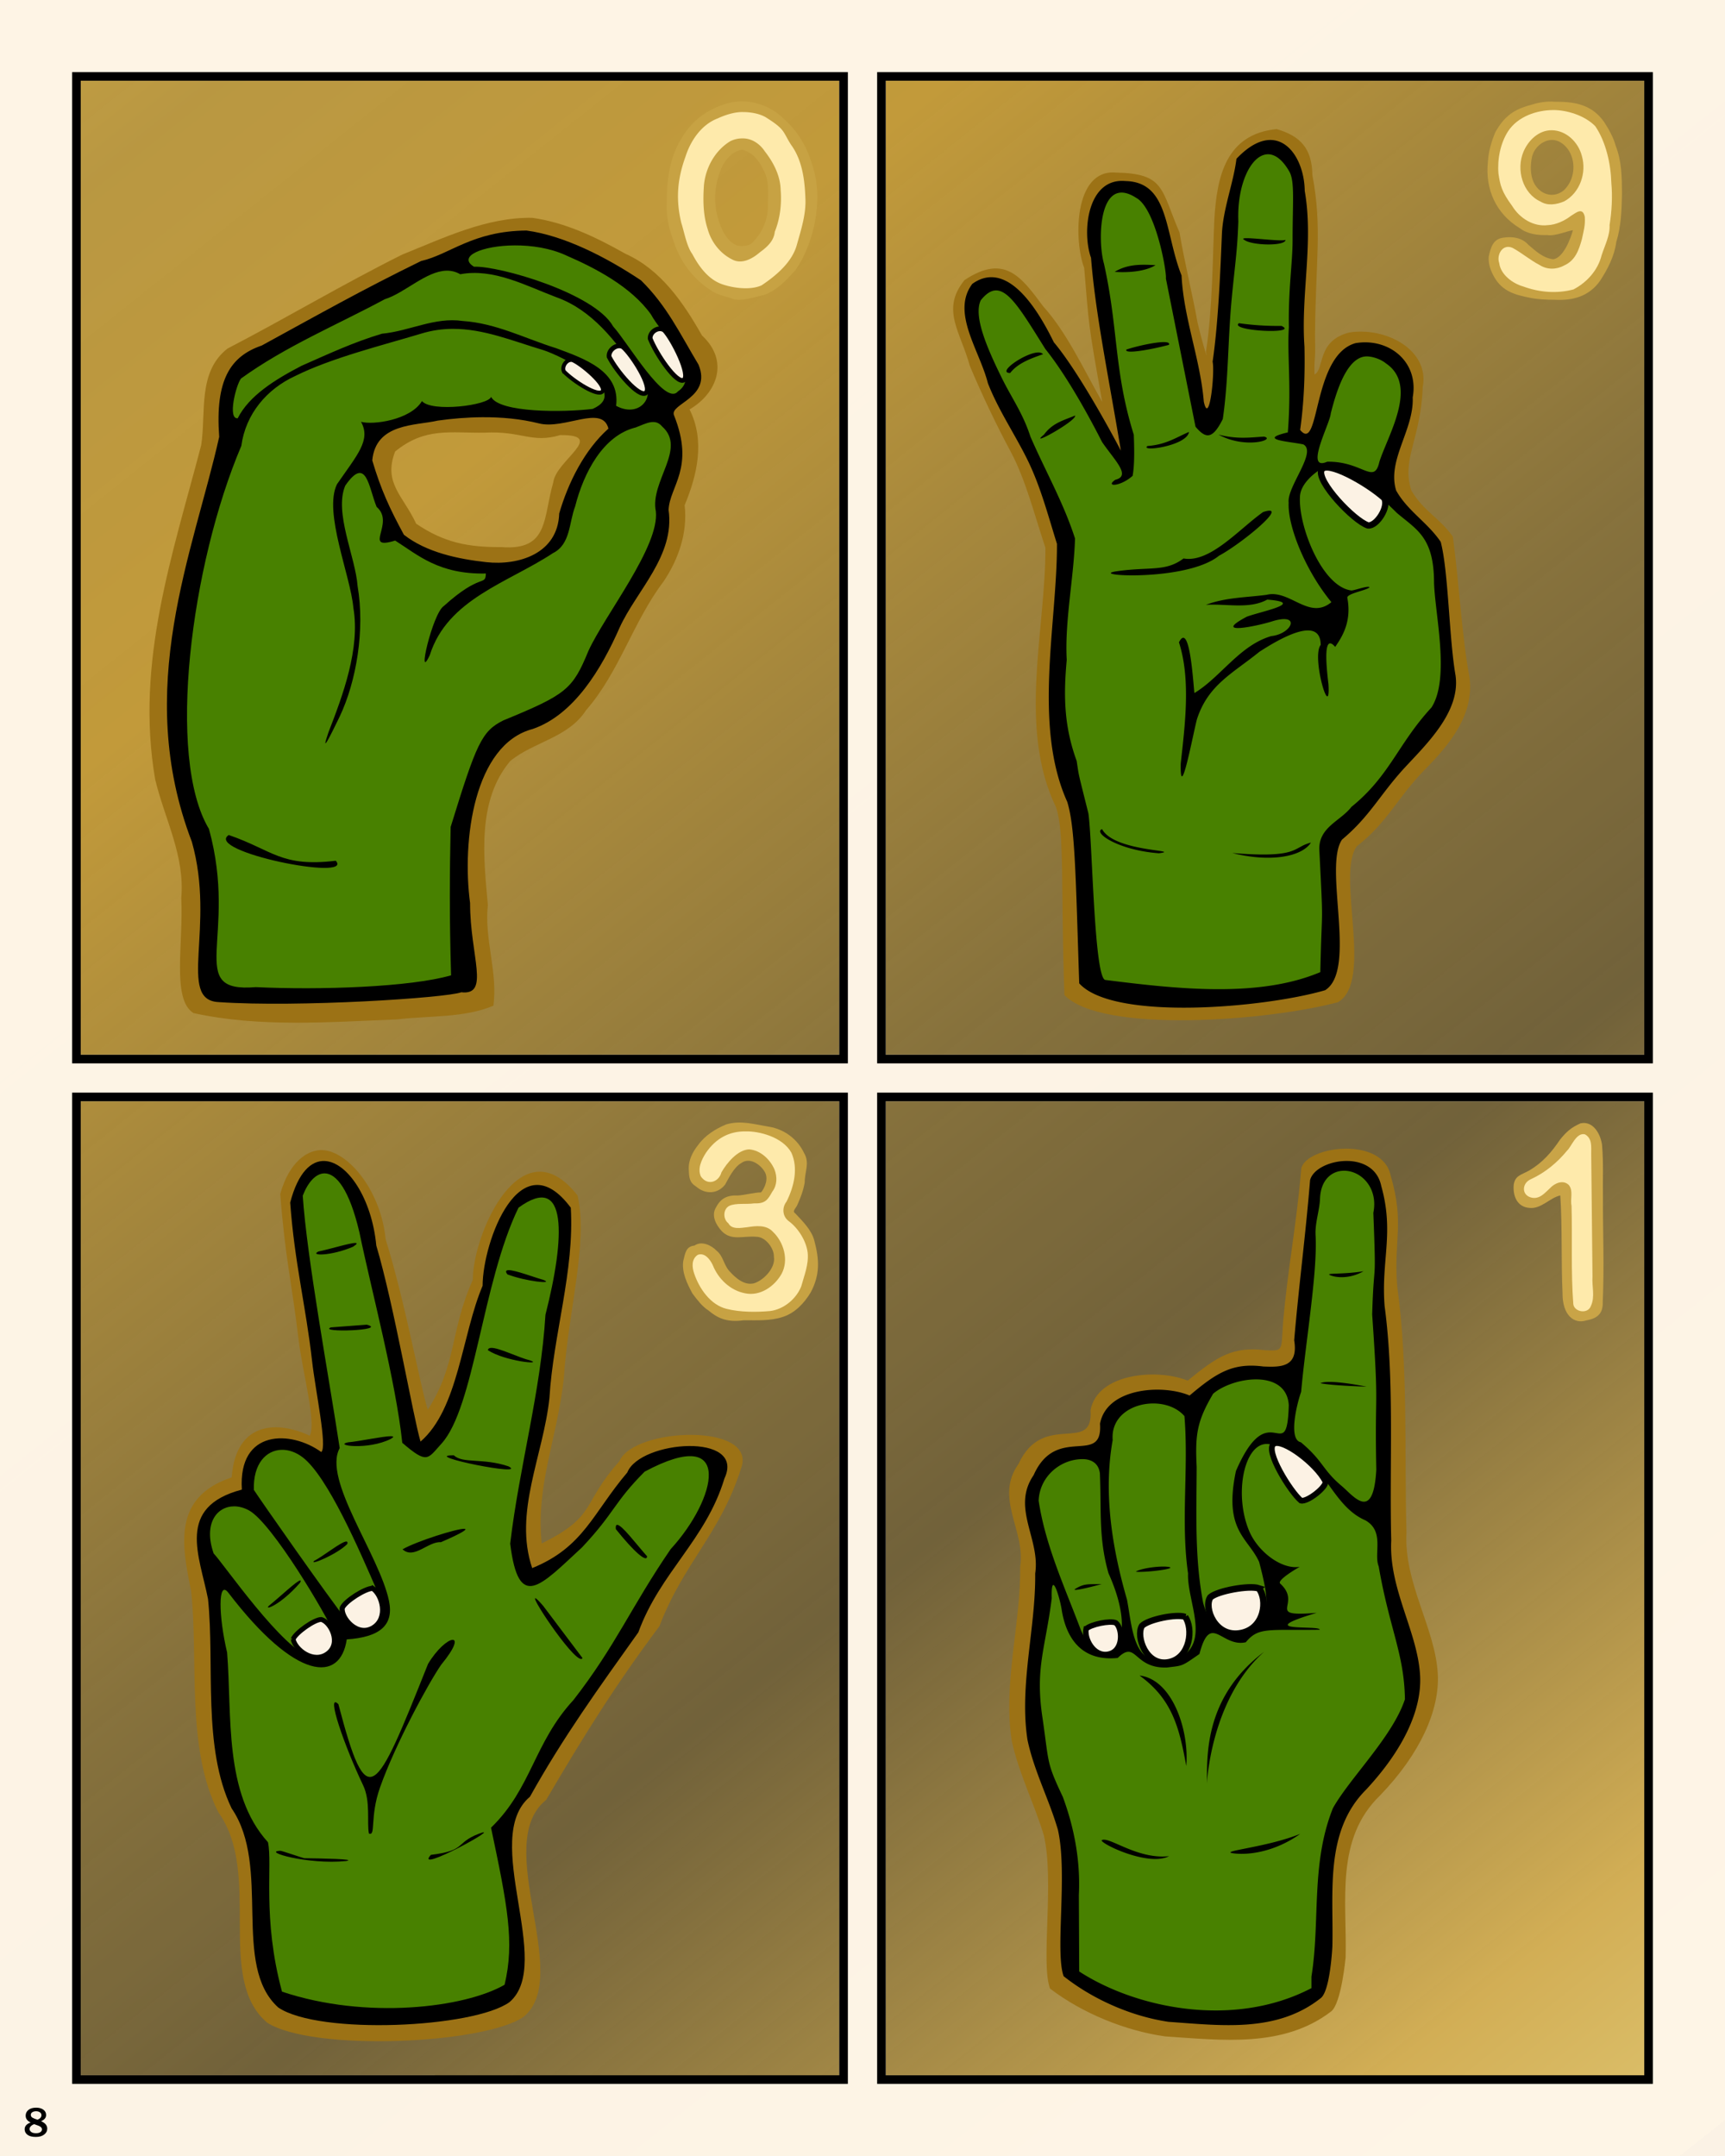
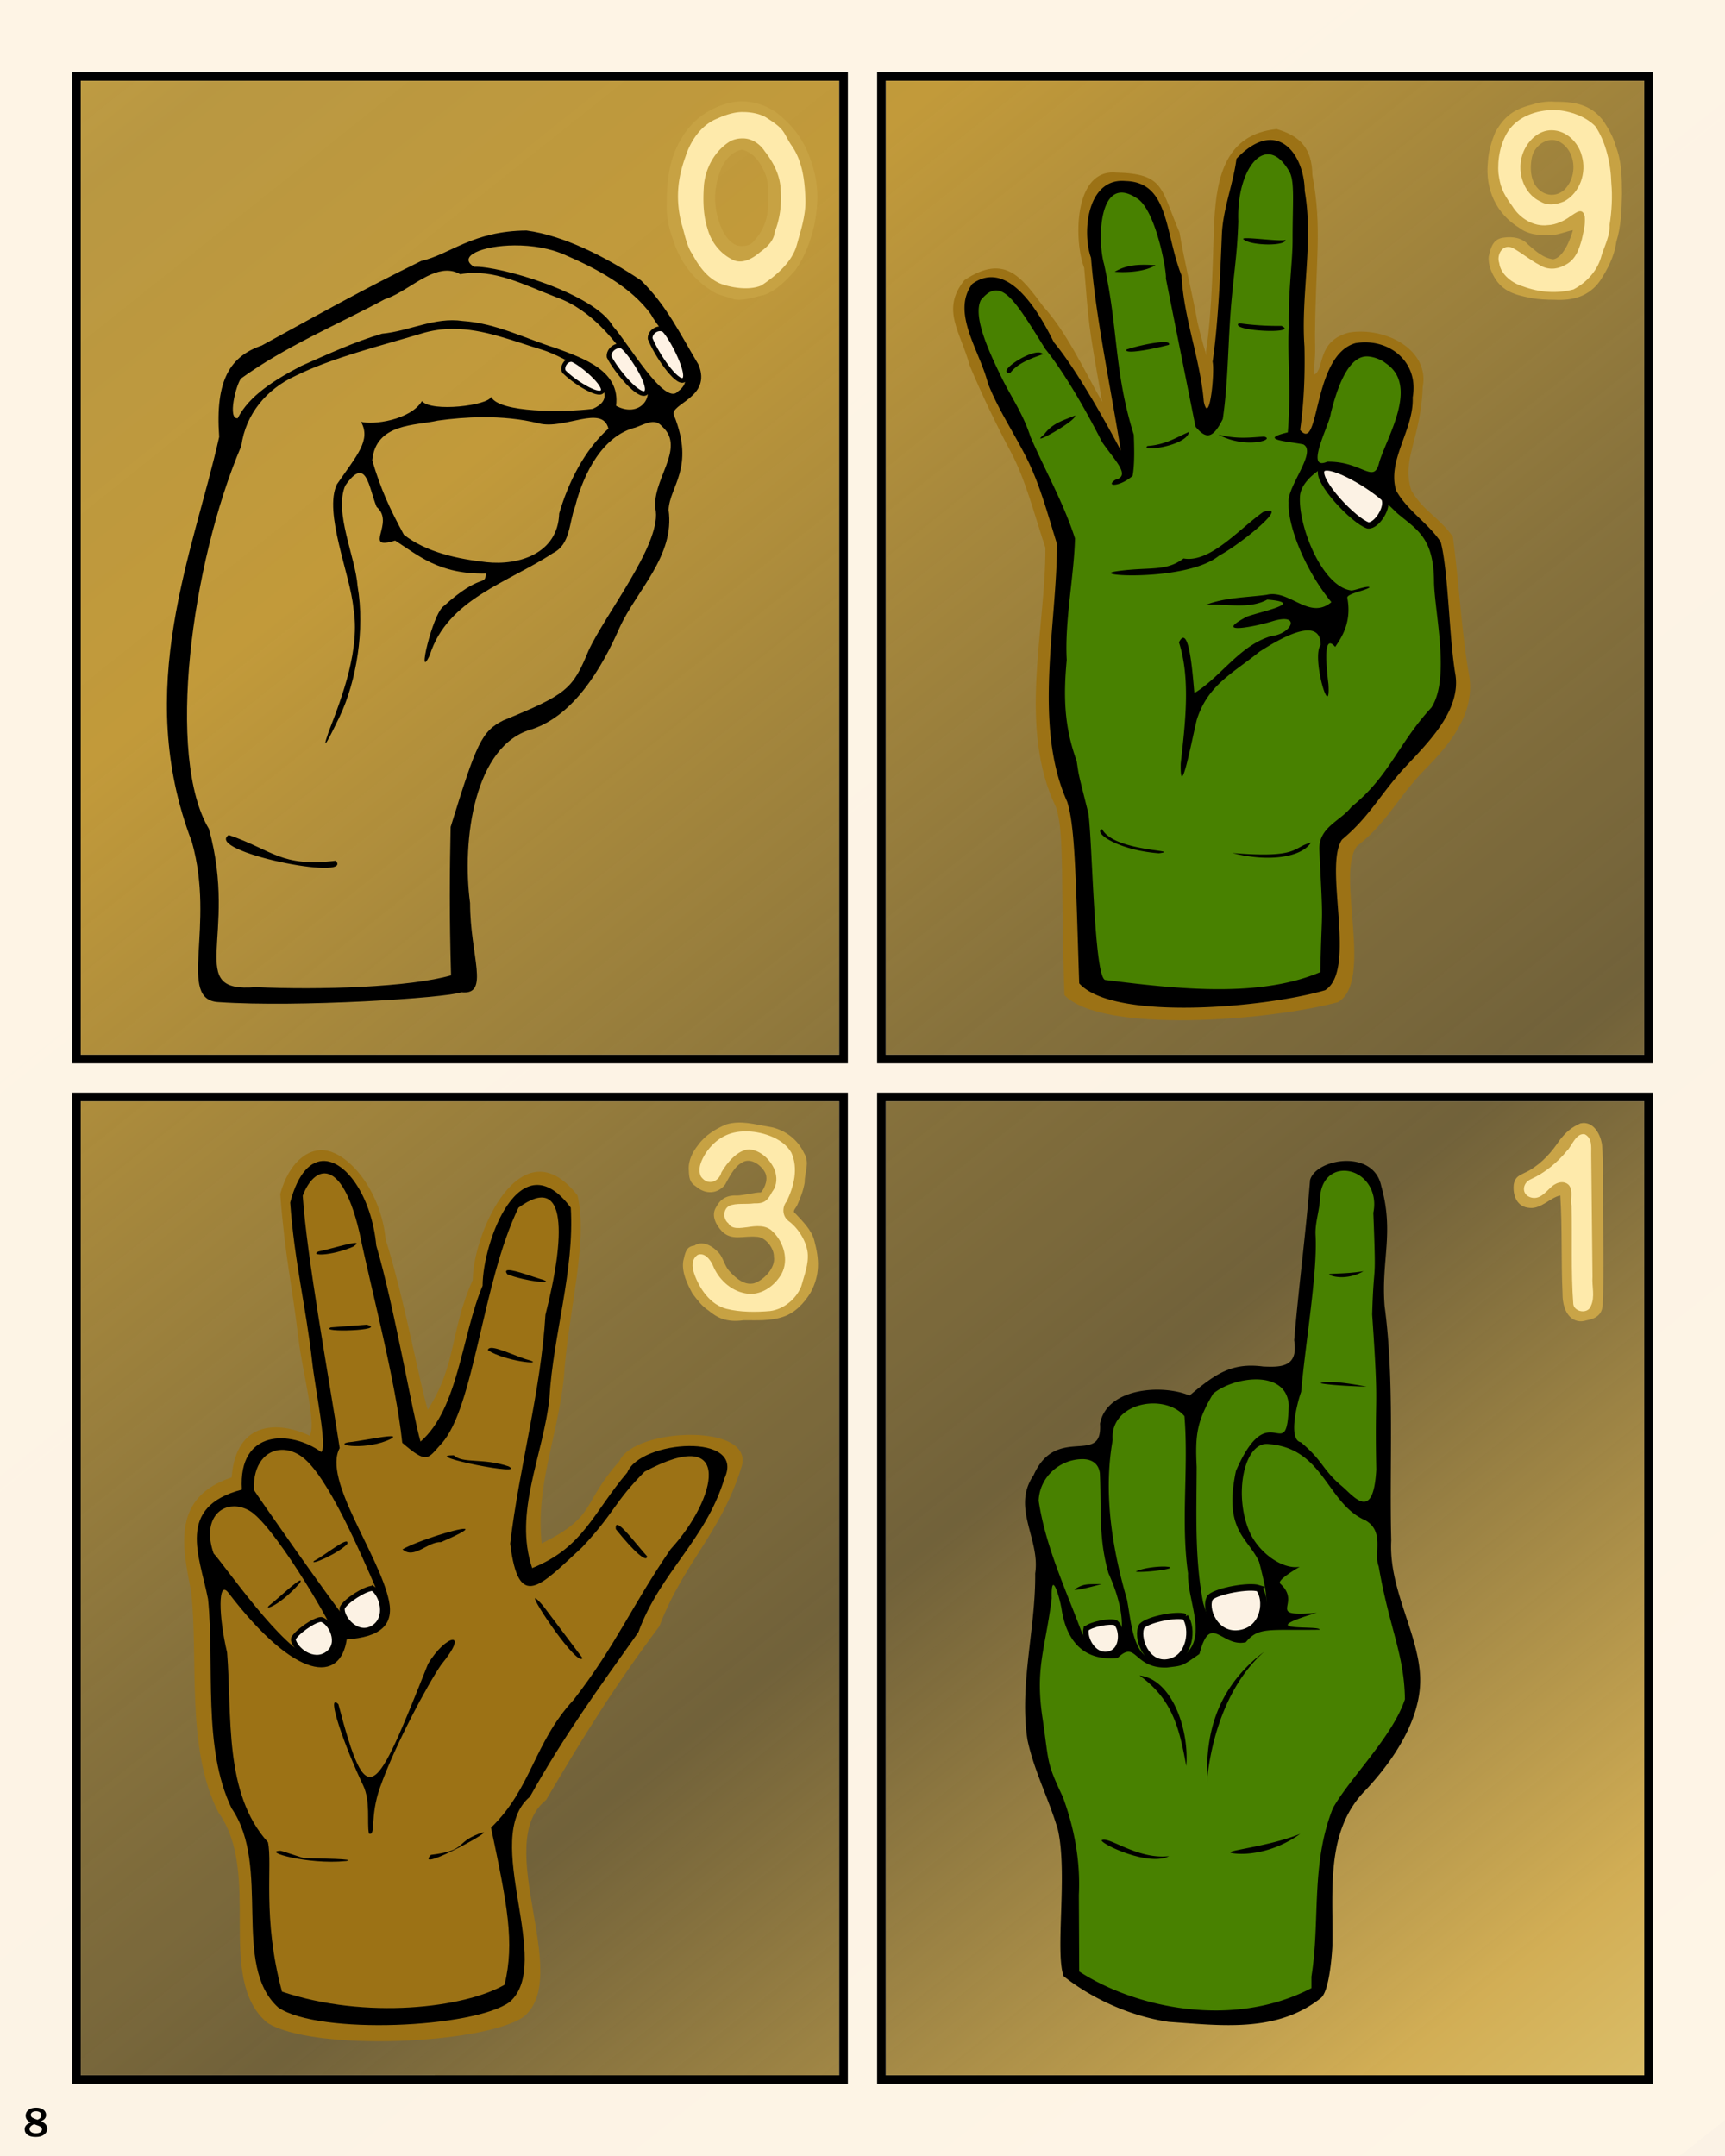
<svg xmlns="http://www.w3.org/2000/svg" width="600" height="750" viewBox="0 0 600 750">
  <rect x="0" y="0" width="600" height="750" fill="#333333" stroke="none" />
  <style>.B{stroke:#000}.C{fill-opacity:.98}.D{stroke-width:3}.E{fill:#feeaab}.F{fill:#9c7215}.G{fill:#488100}.H{fill:#fcf2e4}.I{fill:#c7a243}</style>
  <defs>
    <linearGradient id="A" x1="442.32" y1="68.692" x2="1030.935" y2="806.869" gradientUnits="userSpaceOnUse">
      <stop offset="0" stop-color="#c39f43" />
      <stop offset=".065" stop-color="#c39f43" stop-opacity=".933" />
      <stop offset=".234" stop-color="#c29a3a" />
      <stop offset=".512" stop-color="#c39f43" stop-opacity=".58" />
      <stop offset=".651" stop-color="#c39f43" stop-opacity=".431" />
      <stop offset=".908" stop-color="#d2ae55" />
      <stop offset="1" stop-color="#dec470" />
      <stop offset="1" stop-color="#c39f43" stop-opacity="0" />
    </linearGradient>
    <path id="B" d="M745.51 444.617h266.821v341.822H745.51z" />
    <path id="C" d="M465.51 444.617h266.822v341.822H465.51z" />
  </defs>
  <g transform="translate(-438.921 -63.027)">
    <path d="M438.921 63.027h600v750h-600z" fill="url(#A)" paint-order="fill markers stroke" />
    <path d="M438.921 63.028v750h600v-750zm28.089 28.089h263.822v338.822H467.01zm280 0h263.822v338.822H747.01zm-280 355h263.822v338.822H467.01zm280 0h263.822v338.822H747.01z" fill="#fff5e8" paint-order="fill markers stroke" class="C" />
    <use href="#B" fill="none" paint-order="fill markers stroke" class="B D" />
    <path d="M982.411 512.865c-.514-10.975-.051-23.007-.782-33.976-3.449.709-6.646 4.716-10.587 4.34-4.615-.262-5.987-4.485-5.599-8.179.577-3.062 2.289-3.173 5.318-4.82 4.714-2.725 7.939-6.526 10.817-10.808 2.09-2.57 3.751-4.16 7.099-5.629 4.548-.97 7.068 4.021 7.493 7.67.523 6.514.192 11.63.297 18.16-.034 12.824.486 23.638-.075 36.454.1 3.509-1.462 5.528-5.666 6.262-4.244 1.422-8.382-1.732-8.315-9.474z" fill="#c9a447" />
    <path d="M984.01 463.275c-3.301 4.03-7.494 7.606-12.624 9.967-3.018 1.27-3.405 5.394.071 6.357 2.977.805 4.863-1.698 6.606-3.249 1.541-1.684 4.543-3.101 6.57-1.059 1.604 2.092.388 4.827.914 7.196.305 11.398-.251 22.821.61 34.203.357 2.778 5.066 3.559 6.107.67 1.54-3.259.318-6.839.571-10.236l-.451-42.725c-.031-2.3.443-5.334-2.178-6.777-3.035-.719-4.668 4.248-6.195 5.653z" paint-order="fill markers stroke" class="E" />
-     <path d="M891.551 469.396c-1.705 20.202-4.559 33.556-6.353 53.793-.68 9.792.249 9.775-6.02 9.545-11.407-1.422-16.812 2.107-27.147 10.57-10.164-4.203-31.288-2.862-33.8 10.276 1.119 15.7-16.434-.032-25.064 18.736-8.459 11.921 2.584 23.181.6 35.791.24 19.807-6.09 40.753-2.91 60.602 2.434 11.253 7.806 21.709 11.13 32.74 3.762 16.063-1.162 44.353 2.16 53.339 11.328 8.652 26.296 14.698 40.032 16.631 19.772 1.311 41.117 4.072 57.744-8.681 3.566-2.735 5.045-18.812 5.045-18.812.485-19.737-3.732-41.231 12.055-56.41 13.833-14.371 20.653-29.518 20.004-42.09-.823-15.946-11.877-31.686-10.895-49.324-.751-27.706.612-57.916-3.2-85.372-1.368-16.74 2.649-21.762-2.329-38.86-2.926-13.59-28.938-10.27-31.052-2.476z" class="F" />
    <path d="M897.387 473.543l-6.859 68.037-20.949.185-11.494 6.303-4.079 5.932-10.752-4.264-10.938 1.483-7.415 5.562-2.039 12.977h-13.719l-8.342 7.786-2.595 8.342 5.562 20.949-5.005 53.762 6.489 26.881 5.376 15.387 1.298 46.532 17.983 9.455 20.949 4.635 22.803.556 22.803-8.528 2.781-43.751 4.264-19.095 22.432-30.033 2.966-10.382-.742-8.528-8.157-36.707-.556-72.672-2.039-23.173 1.298-15.016-.556-16.87-5.376-9.084-7.786-1.483z" paint-order="fill markers stroke" class="G" />
    <path d="M907.746 466.893c-5.95-.15-12.108 2.694-13.143 6.649-1.572 19.296-3.879 36.401-5.532 55.73 1.579 9.581-4.937 9.337-10.715 9.117-10.514-1.358-16.141 2.012-25.667 10.096-9.368-4.015-28.837-2.734-31.153 9.815 1.031 14.996-15.147-.031-23.101 17.895-7.796 11.386 2.381 22.141.553 34.186.221 18.918-5.613 38.924-2.682 57.883 2.244 10.748 7.518 20.735 10.581 31.271 3.468 15.342-1.071 42.364 1.99 50.946 10.44 8.264 23.914 14.039 36.574 15.885 18.224 1.252 37.574 3.889 52.899-8.291 3.287-2.613 4.004-17.968 4.004-17.968.447-18.851-2.794-40.05 11.757-54.548 12.75-13.726 19.358-27.525 18.76-39.533-.759-15.23-10.946-30.265-10.041-47.111-.693-26.463 1.21-55.318-2.304-81.543-1.261-15.989 3.41-25.471-1.178-41.802-1.264-6.085-6.352-8.547-11.602-8.679zm-1.321 3.397c6.244.011 11.907 6.276 10.178 14.621 1.079 27.557.212 14.586-.404 35.387 2.469 35.584.826 24.492 1.437 53.946-1.013 18.326-7.739 9.409-11.909 5.822-6.972-5.837-6.385-8.673-14.345-15.328-4.415-.893-1.421-13.252.113-17.541 1.499-17.114 5.729-41.525 5.016-54.438-.241-4.367 1.402-8.639 1.542-12.787.261-6.56 4.101-9.689 8.373-9.681zm6.762 34.955c-7.486 1.22-13.554.518-11.584 1.383 2.153.945 6.966 1.282 11.584-1.383zm-37.911 37.63c6.058-.149 11.512 2.219 11.92 8.977-.674 22.195-6.626-4.26-18.384 22.89-4.391 20.806 4.178 23.101 8.056 31.604 4.033 15.097 2.733 16.922-.283 20.22-6.784 7.417-15.156 8.602-19.178-5.997-3.013-15.618-2.287-31.331-2.254-47.263-.546-11.176.05-15.81 5.725-25.443 3.236-2.765 9.053-4.857 14.398-4.988zm26.024.87c-1.365 0-2.478.13-3.093.462 4.178.875 16.047 1.189 16.047 1.189s-8.08-1.652-12.954-1.651zm-60.879 7.505c4.036.08 7.991 1.511 10.478 4.394 1.509 18.139-1.331 36.562 1.254 54.726-.383 9.976 8.357 24.498-3.986 29.924-15.178 4.165-15.183-9.864-17.241-20.782-5.191-17.946-8.284-37.167-4.985-55.537-.664-8.117 6.487-12.545 13.672-12.722.269-.009.539-.009.808 0zm39.112 14.08a5.57 5.57 0 0 1 .781.057c19.131 1.509 20.101 20.694 33.522 26.512 6.796 3.845 2.822 11.553 4.627 15.996 3.806 21.919 8.887 30.402 9.13 46.25-4.287 13.012-19.165 27.384-25.047 37.885-7.769 19.446-4.355 39.297-7.473 58.588v4.016c-27.324 14.269-61.388 6.819-80.771-5.794l-.126-26.606c.574-11.747-1.534-23.17-5.567-34.108-5.75-12.17-4.743-11.361-7.036-27.213-2.718-17.663.962-24.231 3.165-41.873-.297-10.373 2.682-.795 3.441 3.802 1.542 10.095 6.993 18.208 19.504 16.932 6.628-6.426 5.378 3.671 17.063 3.333 5.777-.704 5.036-.312 11.372-4.714 3.867-14.737 7.676-2.164 16.124-4.082 4.407-5.318 7.533-4.099 25.696-4.345.397-1.751-24.435 1.108-1.023-5.889-18.548 1.521-4.703-2.876-12.705-10.168-1.206-1.099 5.177-4.93 6.799-5.837-6.292 1.048-14.623-5.268-17.651-12.595-5.239-12.675-1.75-30.159 6.176-30.144zm-64.032 5.28c2.16 0 5.431.788 5.985 4.888.582 12.747-.544 22.413 3.005 34.828 12.13 26.918-2.535 35.019-9.546 19.921-5.543-14.799-12.39-29.441-14.754-45.175.333-8.456 7.595-14.475 15.311-14.461zm28.225 37.373c-2.95-.026-7.993.663-9.76 1.783 3.445.403 15.869-1.218 10.88-1.727-.32-.034-.699-.052-1.12-.056zm-21.601 6.083c-4.607.135-5.901-.314-9.099 1.619-1.908 1.176 4.942-.452 9.099-1.619zm56.498 23.553c-19.924 15.06-19.863 34.354-19.898 44.163-.036 10.26-1.363-25.297 19.898-44.163zm-43.336 8.272c11.179 8.116 13.78 17.716 16.245 31.474 1.067-12.168-4.69-30.104-16.245-31.474zm55.905 55.069c-12.061 4.874-29.178 6.061-22.978 6.817 4.599.561 13.841-.3 22.978-6.817zm-68.228 2.033c-.353-.01-.644.051-.87.2-.216 1.29 16.342 9.251 23.469 5.527-10.089 1.136-19.191-5.632-22.6-5.728z" />
    <g class="B">
      <g class="H">
        <path d="M851.153 625.478c2.861 4.011 1.86 14.132-5.567 15.713-8.06 1.716-11.641-8.955-9.472-12.573 2.238-2.255 12.017-4.245 15.039-3.141z" paint-order="fill markers stroke" stroke-width="2.171" />
        <path d="M816.696 629.661c-.72 3.437 2.634 9.826 7.736 8.803 5.534-1.109 4.912-9.132 2.573-10.913-2.016-.863-8.705.543-10.309 2.11z" paint-order="fill markers stroke" stroke-width="1.898" />
-         <path d="M899.92 578.413c-3.048-6.206-15.028-15.119-17.955-13.096-3.175 2.195 5.748 16.599 9.455 19.716 2.304.571 9.039-4.872 8.5-6.62z" paint-order="fill markers stroke" stroke-width="1.991" />
        <path d="M876.755 615.546c3.204 3.981 2.082 14.029-6.233 15.598-9.025 1.703-13.034-8.89-10.606-12.481 2.506-2.238 13.455-4.214 16.84-3.118z" paint-order="fill markers stroke" stroke-width="2.288" />
      </g>
      <use href="#C" fill="none" paint-order="fill markers stroke" class="D" />
    </g>
    <path d="M685.335 518.888c-2.236-1.417-3.931-3.736-5.551-5.87-1.855-3.445-3.793-7.336-3.203-11.353.659-2.57.834-5.032 3.877-5.342 2.47-1.74 5.83-.165 7.697 1.763 2.3 1.821 2.505 4.897 4.371 7.007 2.147 2.395 5.196 5.211 8.68 4.35 3.409-1.095 7.532-5.409 6.904-9.211.1-2.967-2.972-7.05-6.18-6.972-4.364-.423-8.509 1.535-11.914-1.911-2.015-2.164-3.846-5.484-2.032-8.336 1.611-3.123 3.919-4.278 7.485-4.109 2.382-.108 5.789-1.069 8.173-1.085 1.406-1.735 2.695-4.904 1.199-7.267-1.556-2.567-5.212-5.054-8.076-2.945-2.523 1.402-4.342 5.164-5.624 7.487-2.526 3.241-6.735 3.574-10.061.721-2.368-1.456-2.482-3.19-2.576-5.857-.215-3.222 1.302-6.191 3.266-8.651 2.395-3.334 6.044-5.599 9.779-7.155 5.161-1.474 9.661-.023 14.896.83 5.259.854 9.915 4.322 12.162 9.168 2.04 3.381.199 6.492.209 10.23-.453 2.701-1.434 5.314-2.567 7.81-.341.923-1.964 2.225-.71 2.931 2.539 2.74 5.696 5.767 6.635 9.514 1.768 6.603 1.988 11.895-1.285 18.003-2.309 3.82-5.525 7.195-9.758 8.524-4.333 1.43-9.012 1.126-13.515 1.138-6.088.864-9.321-.929-12.279-3.412z" class="I" />
    <path d="M698.321 456.607c-5.758-.112-10.461 2.451-13.892 7.496-1.482 2.356-2.979 5.417-1.728 8.176 2.479 3.526 6.371 1.708 7.146-1.422 1.909-3.322 5.684-7.879 9.67-8.002 3.949.317 7.285 3.491 8.799 7.019.976 2.511.937 5.464-.755 7.666-1.504 2.669-2.338 4.265-6.264 4.09-2.856.418-6.379-.187-8.693.861-2.267 1.166-2.232 4.651-.333 6.085 1.212 2.302 4.432 1.567 6.503 1.364 3.01-.474 6.658-.927 8.959 1.557 3.798 3.597 5.609 9.812 3.07 14.603-2.457 4.42-7.489 7.922-12.709 6.821-5.189-.988-9.346-5.005-11.264-9.824-.911-1.932-2.792-4.476-5.231-3.549-2.256 1.548-1.961 4.284-1.251 6.434 1.771 5.283 5.701 10.973 11.281 12.348 4.732 1.199 10.405 1.192 15.209.753 4.602-.588 8.956-4.075 10.763-8.533 1.082-3.957 2.643-7.643 2.256-11.716-.486-4.126-3.293-8.622-6.707-11.107-2.123-1.67-2.26-4.684-.641-6.731 2.587-5.184 4.134-11.542 1.666-17.01-3.057-5.435-11.134-7.498-15.854-7.381z" paint-order="fill markers stroke" class="E" />
    <path d="M551.163 463.11c-5.266-.258-11.703 4.166-14.763 15.273 1.7 22.269 3.992 30.576 6.368 50.613 1.313 11.075 6.32 29.201 3.878 33.467-10.348-4.892-25.59-5.755-27.157 14.506-20.583 6.871-17.355 23.559-14.092 39.535 2.628 24.194-1.879 54.517 9.446 76.917 15.448 21.469-1.141 57.665 16.961 73.193 15.778 10.189 75.514 7.496 89.221-1.996 17.313-14.179-11.278-60.164 7.857-75.464 12.981-22.161 24.108-39.972 39.396-60.425 8.418-22.051 21.2-32.179 28.38-54.837 6.026-16.056-37.379-14.363-42.32-2.529-13.291 14.871-7.59 18.985-27.009 28.576-2.074-20.488 5.359-36.189 7.693-57.361 1.467-23.267 8.591-47.255 4.777-63.694-19.539-24.995-36.399 13.209-36.433 29.384-8.037 17.997-5.477 29.311-15.65 45.171-2.904-9.311-7.853-37.514-14.651-59.263-1.691-17.194-13.127-30.633-21.904-31.064z" paint-order="fill markers stroke" class="F" />
-     <path d="M548.245 469.844l-5.676 7.513-.668 5.343 12.522 84.98-2.337 3.84-14.859-7.012-9.349 3.84-3.84 16.028-9.516 1.67-4.675 6.678-.668 7.012 4.341 18.198 4.675 64.778 10.852 24.208 4.341 47.916 6.845 6.511 35.06 3.339 35.561-5.343 8.014-8.014-4.675-53.258 25.711-41.905 18.365-26.045 13.523-24.208 10.017-12.855 6.344-13.356-1.503-11.019-13.523-1.002-13.857 7.847-16.862 22.372-16.028 13.69-6.511-4.007-.835-10.518 16.695-103.344-1.836-12.188-4.842-3.84-9.182 1.836-4.508 6.678-12.021 42.907-6.845 23.874-9.349 13.523-4.508-1.67-19.033-84.145-8.181-10.852z" paint-order="fill markers stroke" class="G" />
    <path d="M551.922 466.898c-4.748-.245-9.306 3.944-12.065 14.456 1.533 21.078 5.47 36.138 7.612 55.104 1.184 10.483 5.387 30.098 3.185 31.677-10.395-7.536-28.959-8.113-27.604 13.076-23.031 6.056-14.714 22.954-11.771 38.075 2.37 22.9-2.006 51.602 8.205 72.804 13.93 20.32-.094 54.581 16.229 69.279 14.227 9.645 68.091 7.095 80.45-1.889 15.611-13.421-10.17-56.946 7.085-71.428 11.705-20.976 23.919-37.834 37.705-57.193 7.59-20.872 23.479-32.094 29.954-53.541 7.562-16.091-29.341-13.268-33.796-2.067-11.984 14.076-15.145 25.974-33.081 33.264-6.554-19.392 3.897-39.161 6.001-59.201 1.323-22.022 8.734-44.136 7.425-66.176-17.618-23.658-30.639 11.849-30.669 27.158-7.247 17.035-8.373 42.77-21.592 54.206-2.618-8.813-9.263-47.613-15.392-68.199-1.524-16.274-9.967-28.995-17.88-29.403zm-.017 4.305c4.004.092 8.524 5.607 12.026 20.499 4.146 20.069 12.673 51.876 14.912 73.227 8.794 7.566 8.778 5.61 13.599.334 11.511-12.596 14.173-56.08 26.823-82.115 17.225-12.579 16.251 10.317 9.378 37.242-1.636 26.891-9.116 52.962-12.265 79.621 2.936 23.697 10.353 14.814 25.014 1.269 11.426-12.168 11.007-15.522 21.745-26.313 31.509-16.862 24.963 9.674 9.061 26.948-13.74 20.042-19.049 33.508-33.812 52.491-13.823 14.974-14.532 30.715-28.672 44.408 5.703 27.009 8.247 39.886 4.712 54.638-13.83 8.017-48.117 12.225-77.418 2.402-6.936-25.625-3.228-44.333-4.881-51.98-15.443-17.012-12.455-44.241-14.215-66.004-2.976-12.51-3.244-25.604.447-20.778 23.63 30.901 38.954 31.323 41.168 16.222 11.414-.768 16.475-4.857 14.693-13.4-3.342-16.014-23.179-42.221-17.144-53.142-3.819-25.176-11.414-66.156-12.854-87.8 1.767-4.631 4.569-7.841 7.683-7.77zm10.6 24.214c-1.89-.026-9.173 2.237-12.84 2.965-3.159 1.545 4.315 1.643 12.042-1.653 1.452-.941 1.538-1.302.798-1.312zm53.345 9.46c-.944.007-1.245.406-.436 1.464 6.352 2.432 16.668 3.537 12.455 1.889-2.998-.792-9.606-3.365-12.018-3.353zm-49.346 18.961l-12.513.944c-4.649 1.901 20.134 1.067 12.513-.944zm43.32 8.07c-.7.01-1.135.247-1.19.809 5.927 3.874 19.548 5.188 14.639 3.542-3.889-.941-10.703-4.39-13.448-4.351zm-34.895 30.728c-2.607-.033-11.314 1.834-14.967 2.127-5.163 1.105 6.912 2.784 14.875-1.18 1.18-.673 1.036-.934.092-.946zm-38.071 4.734c2.428-.062 5.013.811 7.366 2.624 8.668 6.678 19.639 32.082 26.028 46.853 4.547 11.203-3.461 17.582-10.372 10.314-7.009-8.848-30.581-42.615-32.662-45.857-.289-9.135 4.297-13.798 9.64-13.934zm59.402 1.917c-10.606.093 26.568 7.586 19.55 3.838-8.784-2.995-16.02-.883-19.008-3.837h-.541zm-75.928 17.745c1.692-.007 3.492.464 5.249 1.443 8.047 4.484 26.826 36.215 29.806 43.212 1.744 4.096-1.125 9.024-7.974 7.821-9.678-1.796-31.015-32.905-34.179-36.089-3.603-10.325 1.056-16.37 7.098-16.386zm133.273 6.439c-.408.007-.594.449-.48 1.486 6.253 7.813 10.838 11.856 10.861 9.444-3.751-4.216-8.779-10.951-10.381-10.931zm-53.2 1.378c-2.565-.092-16.397 4.26-21.47 7.123 3.965 3.674 8.926-2.823 13.35-2.469 7.717-3.339 9.464-4.606 8.121-4.654zm-41.015 4.415c-1.673-.025-8.069 5.144-11.233 6.76-1.793 1.806 8.142-2.381 11.569-5.903.17-.596.031-.851-.336-.857zm-16.017 13.538c-1.026-.049-7.326 5.929-10.926 8.822-1.791 1.765 4.018-.185 10.861-8.028.265-.543.267-.785.065-.794zm81.758 6.193c-1.66-.205 14.879 24.201 16.397 20.809l-13.694-18.18c-1.571-1.809-2.414-2.593-2.703-2.629zm-28.899 14.476c-1.636.178-5.319 3.195-8.425 8.374-18.519 46.391-21.069 52.592-31.184 14.013-4.596-4.569 2.247 14.94 8.588 28.179 2.678 5.591 1.274 12.882 2.023 16.803 2.549 1.042.196-5.618 3.876-16.039 5.277-14.941 16.848-36.303 21.27-42.678 5.078-6.171 5.488-8.83 3.851-8.652zm9.172 67.485c-8.248 3.173-4.153 5.806-16.609 7.314-6.376 7.015 26.467-11.106 16.609-7.314zm-60.588 8.479c-.444-.007-8.018-2.648-8.356-2.576-6.637.201 9.492 4.897 22.811 3.57 4.235-.721-9.215-.924-14.456-.995z" paint-order="fill markers stroke" />
    <g class="B">
      <g class="H">
        <path d="M568.541 615.549c3.36 2.225 5.558 10.248.349 13.63-5.653 3.67-11.512-3.43-10.915-6.828 1.049-2.377 7.934-6.76 10.566-6.802z" paint-order="fill markers stroke" stroke-width="1.775" />
        <path d="M540.878 633.232c.756 3.742 7.015 8.531 11.84 5.164 5.236-3.654 1.091-11.327-2.104-12.014-2.461.074-8.761 4.555-9.736 6.851z" paint-order="fill markers stroke" stroke-width="1.682" />
      </g>
      <use href="#B" y="-355" fill="none" paint-order="fill markers stroke" class="D" />
    </g>
    <path d="M978.546 98.358c-2.444-.014-4.836.409-7.118 1.16-6.111 1.584-9.342 4.126-12.365 9.435-1.371 3.275-2.408 6.728-2.605 10.339-1.037 9.605 2.883 18.145 11.07 23.106 2.738 2.083 6.274 2.5 9.617 2.396 2.562.504 7.404-1.578 8.866-1.672-.78 2.948-3.315 9.585-6.812 10.095-3.479-.374-6.184-2.887-8.716-5.082-2.129-2.359-5.363-2.893-8.38-2.468-3.807.363-4.646 3.297-5.372 6.64-.189 2.645.768 5.143 2.04 7.297 2.891 4.905 7.292 6.039 12.669 7.084 2.647.516 5.365.604 8.057.621 6.587.356 12.133-1.171 15.994-6.637 2.663-4.078 4.993-8.623 5.626-13.505 1.686-5.371 1.843-11.057 1.973-16.645-.031-5.626-.075-11.462-2.185-16.755-.796-3.011-2.44-5.823-4.034-8.313-4.05-5.707-9.537-7.068-16.625-7.014-.569-.051-1.135-.078-1.699-.081zm.155 13.344c2.276-.038 4.26 1.449 5.563 3.203 2.808 3.945 2.531 9.777-.603 13.461-1.393 1.782-3.772 2.75-6.008 2.345-2.746-.485-4.943-2.744-5.712-5.374-.744-2.454-.678-5.102-.185-7.596.705-3.19 3.606-5.948 6.945-6.039z" class="I" />
    <path d="M979.287 101.313c-5.814-.012-12.366 2.199-15.779 7.319-2.732 4.224-3.815 9.858-3.378 14.811.588 3.981 1.079 6.247 4.769 11.242 2.604 4.28 7.437 7.293 12.385 6.664 2.783-.1 5.835-1.509 8.061-3.23 1.661-.976 4.101-3.269 4.81.388.192 2.973-.397 4.816-1.008 7.717-1.082 3.889-2.338 7.463-6.202 9.162-2.598 1.455-5.904 1.517-8.465-.146-3.242-1.664-6.191-4.205-9.369-5.938-3.552-1.683-5.739 2.408-4.727 5.225.504 4.091 4.744 7.136 8.281 8.133 5.758 2.135 11.892 2.561 17.559 1.05 4.677-2.453 8.488-6.685 9.78-11.863 1.086-3.436 2.96-6.906 2.77-10.554.741-4.564 1.066-9.79.61-14.62-.164-6.527-1.843-14.215-5.573-19.723-3.708-3.841-10.046-5.64-14.523-5.637zm-.623 7.022c5.047.044 9.243 4.166 10.458 8.894 1.744 5.862-.645 12.884-6.14 15.847-2.542 1.096-5.702 1.635-8.176.099-6.342-2.877-8.593-11.207-5.98-17.36 1.659-3.943 5.302-7.535 9.837-7.48z" paint-order="fill markers stroke" class="E" />
    <path d="M882.969 107.936c-17.604 1.746-20.788 16.371-21.675 31.508-.522 11.504-.617 31.407-2.913 45.954.92 3.571-.792-1.182-2.962-10.347-1.026-6.299-4.903-22.744-6.216-31.11-6.564-15.285-5.135-20.545-22.179-20.879-14.696-1.244-14.593 23.753-10.996 33.157 1.713 20.045 1.159 18.166 6.283 46.669-6.593-11.635-12.355-24.229-20.506-33.244-7.549-10.11-13.344-18.543-27.43-9.161-8.291 10.301-1.36 17.911 1.872 29.809 3.963 9.477 9.274 20.67 14.179 29.781 5.293 9.833 8.585 23.028 12.115 33.503.108 28.417-9.665 62.666 3.677 90.228 3.093 9.166 1.569 27.008 2.939 65.372 13.155 13.626 71.668 8.846 95.149 2.474 12.52-7.301-.744-44.386 6.544-54.23 10.664-8.3 14.078-16.834 23.47-26.476 8.746-8.826 17.64-19.437 15.678-32.617-2.522-13.305-3.575-32.711-5.743-48.634-5.086-7.002-9.939-8.562-14.395-15.968-3.613-10.902 3.278-17.888 3.918-35.984 2.501-12.94-12.764-21.076-25.569-19.044-11.437 2.934-8.471 12.74-12.078 14.615-.15-7.106.42-3.213.183-13.401.206-26.613 2.571-37.497-.919-56.027-.119-9.217-4.2-13.569-12.425-15.946z" class="F" />
    <path d="M809.729 251.034l-3.624 58.814 9.061 41.351 3.13 53.542 14.168 4.613 48.106-.494 20.429-5.931v-48.106l14.498-13.839 25.865-33.773.659-24.382-3.46-29.325-18.616-23.064 7.743-29.819-4.812-12.521-12.156-3.789-6.096 6.59-8.732 25.536-6.919-1.812 2.142-86.821-4.448-11.038-7.908-2.965-7.249 6.425-3.954 11.532-5.601 76.277h-5.107l-15.98-73.147-9.391-7.084-8.402 1.812-4.119 11.862 12.356 80.726-2.636.494-34.267-55.19-8.237-5.931-5.931.989-4.119 8.567 11.697 31.467 18.946 36.574z" paint-order="fill markers stroke" class="G" />
    <path d="M880.656 111.722c-3.361.041-7.301 1.94-11.664 6.541-1.01 8.34-4.691 17.472-5.061 26.21-.47 11.116-1.168 30.347-3.232 44.403.827 3.45-1.112 22.747-3.063 13.891-1.219-14.842-7.008-28.991-7.744-43.92-5.901-14.769-4.205-32.517-19.526-32.839-13.211-1.202-15.191 17.629-11.958 26.716 1.539 19.369 5.781 39.521 10.387 67.061-5.927-11.242-15.993-28.983-23.321-37.694-4.713-9.61-15.698-29.378-28.36-20.313-7.453 9.953 2.511 23.038 5.416 34.533 3.562 9.157 9.067 17.266 13.476 26.07 4.758 9.501 7.379 19.704 10.552 29.825.097 27.457-8.423 63.098 3.57 89.73 2.78 8.857 2.943 26.096 4.175 63.166 11.825 13.166 64.424 8.548 85.532 2.391 11.254-7.055-.669-42.888 5.883-52.4 9.586-8.02 12.962-15.277 21.404-24.594 7.862-8.528 19.843-19.77 18.079-32.505-2.267-12.856-2.446-36.13-5.159-46.465-4.572-6.766-11.495-10.71-15.501-17.866-3.248-10.534 6.22-21.104 5.759-32.382 2.248-12.503-8.395-20.842-19.906-18.879-15.168 4.268-12.298 38.576-19.243 30.199 1.346-9.731 1.71-19.183 1.497-29.026-1.296-18.074 3.231-36.231.094-54.136-.107-8.906-4.695-17.806-12.089-17.715zm-.931 4.976a4.48 4.48 0 0 1 .558.006c2.339.151 4.802 1.978 7.096 5.985 1.959 3.45 1.13 10.619 1.139 23.898.006 7.75-1.523 17.039-1.292 30.317-.641 9.658.935 20.202-.365 36.542-10.805 2.539.345 3.119 5.39 4.173 4.881 2.636-5.764 14.752-5.097 20.23-.43 7.966 5.672 23.48 14.864 34.647-7.761 6.454-14.477-4.555-22.561-2.548-6.966.933-14.298.891-21.096 3.479 7.095-.452 15.116 1.61 21.348-1.819 13.669 1.085-2.111 4.092-7.106 5.942-12.552 6.637 3.603 3.29 8.896 1.595 10.15-3.119 6.794 4.417-.387 5.158-11.038 3.215-17.551 14.251-26.746 19.819-.459-4.031-1.647-25.086-5.372-17.653 4.151 12.938 2.095 28.683.612 42.194-.28 14.501 4.366-10.794 5.665-15.51 3.909-11.931 12.31-15.786 21.681-23.374 5.561-3.595 21.29-13.338 21.339-2.406-3.3 4.178 3.528 27.25 2.701 13.654-1.036-8.534-1.559-17.517 2.339-12.966 2.347-3.415 5.813-8.699 4.23-17.059-.286-1.509 6.876-2.631 7.732-3.689-.594-.684-5.492 1.232-6.388 1.113-10.244-1.364-18.57-22.76-17.807-32.917.365-4.477 5.38-8.114 6.699-8.927 11.212 1.822 17.861 5.727 26.942 14.832 6.883 5.883 12.926 8.38 12.979 24.236.292 10.968 5.653 33.362-.9 43.497-11.713 12.7-14.428 23.714-27.859 34.592-3.754 4.922-11.533 7.044-11.133 15.056 1.463 29.283.886 16.852.335 42.399-21.317 9.016-49.55 5.905-74.823 2.72-3.892-.98-4.454-48.525-5.848-57.953-3.837-15.365-3.183-12.431-4.073-18.215-4.394-12.07-4.617-22.587-3.457-35.157-.772-13.225 2.53-29.102 2.874-42.261-4.002-12.449-10.261-23.351-15.487-35.373-2.709-8.313-6.45-13.287-9.976-20.449-5.376-10.919-9.87-21.566-7.319-27.019 7.037-8.82 11.998.253 22.472 16.951 5.925 7.355 12.991 19.119 19.715 32.335 4.299 6.317 10.246 11.781 4.642 13.138-3.714 2.504 1.577 2.55 5.99-1.355.703-3.735.606-9.413.407-14.316-6.929-22.199-5.335-36.86-10.363-59.465-2.311-8.01-1.94-31.509 11.288-22.877 6.697 3.76 10.588 25.683 10.248 28.017l10.301 51.545c3.544 4.195 5.887 4.55 9.49-2.677 2.001-13.716 1.724-27.214 3.101-41.92 1.041-11.114 1.968-16.399 2.301-26.865-.495-12.702 4.345-23.014 10.084-23.296zm-7.075 29.188c-1.223-.006-1.74.143-.936.579 2.647 2.031 14.418 2.233 14.329 0-1.226.594-10.012-.569-13.393-.579zm-35.883 9.242c-3.46.007-6.874.477-10.136 2.47 6.591.444 11.671-.686 14.212-2.33-1.362-.075-2.723-.143-4.077-.14zm33.084 20.335c-3.572 2.718 21.293 3.952 14.795.932a95.84 95.84 0 0 1-14.795-.932zm-26.132 6.571c-3.22-.006-9.788 1.5-13.01 2.591-.866 1.691 8.166.115 14.795-1.631.338-.686-.425-.958-1.785-.96zm-43.646 3.603c-4.453.023-14.689 7.115-9.787 7.142 2.613-3.367 6.977-4.983 11.416-6.524-.327-.437-.901-.623-1.629-.619zm114.44 1.374c1.642.048 4.485.788 6.501 2.447 11.412 7.704.545 25.152-2.308 34.229-1.867 8.184-5.838-.275-18.144-.041h0c-8.122 3.542 1.03-13.381 1.225-16.76 1.837-7.303 5.611-20.083 12.727-19.875zm-101.627 20.563c-3.81 1.617-7.855 2.532-10.834 6.64-6.076 4.868 11.387-4.793 10.834-6.64zm39.607 5.708c-4.45 1.892-7.994 4.431-14.445 4.893-2.887 2.178 13.676.031 14.445-4.893zm10.251.932c9.406 5.136 20.104 1.698 15.843.699-4.708.263-9.174 1-15.843-.699zm17.611 26.458c-.477.019-1.164.171-2.092.478-8.392 5.95-18.46 17.78-27.677 16.145-6.243 4.724-11.716 2.799-23.229 4.448-10.842 1.589 24.276 3.769 35.551-5.39 6.973-3.709 22.055-15.868 17.449-15.681zM822.25 351.446c-3.243 1.19 5.566 7.351 19.781 8.408 8.523-1.152-15.544-.427-19.781-8.408zm72.653 4.695c-6.57 1.644-3.823 5.54-27.348 3.624 13.238 3.342 24.194 1.3 27.348-3.624z" />
    <g class="B">
-       <path d="M920.359 236.264c-5.96-5.363-20.244-13.363-21.809-9.716-1.697 3.956 11.227 17.607 16.166 19.246 2.997.425 7.488-6.55 5.642-9.531z" paint-order="fill markers stroke" stroke-width="2.215" class="H" />
+       <path d="M920.359 236.264c-5.96-5.363-20.244-13.363-21.809-9.716-1.697 3.956 11.227 17.607 16.166 19.246 2.997.425 7.488-6.55 5.642-9.531" paint-order="fill markers stroke" stroke-width="2.215" class="H" />
      <use href="#C" y="-355" fill="none" paint-order="fill markers stroke" class="D" />
    </g>
    <path d="M697.15 98.296a18.69 18.69 0 0 0-5.216.683c-7.173 2.041-12.816 6.406-16.335 12.827-3.967 6.668-4.804 14.561-4.756 22.171-.173 4.209.663 8.348 2.146 12.271 2.172 7.124 6.651 13.59 12.988 17.601 2.461 1.952 5.59 2.211 8.362 3.343 3.559.463 6.407-.716 10.335-1.544 4.458-1.648 7.774-5.161 10.872-8.617 3.135-4.257 5.411-10.373 6.567-15.547 1.684-8.404 1.617-15.082-1.363-23.193-1.835-5.415-5.041-10.314-9.367-14.064-3.77-3.703-8.98-5.881-14.233-5.93zm-.229 16.838l.266.029.26.053c3.449.98 5.747 4.054 7.141 7.194 1.923 3.558 1.472 7.735 1.449 11.625.144 4.704-1.635 9.417-4.891 12.822-1.307 1.779-3.75 1.975-5.756 1.589-2.299-.834-3.913-2.914-5.029-5.011-1.947-4.042-2.94-8.587-2.659-13.077.238-3.029.934-6.052 2.155-8.839 1.315-2.957 3.73-5.808 7.065-6.383z" class="I" />
    <path d="M697.501 102.013c-2.956-.107-6.286.975-9 2.225-5.625 2.175-9.38 7.72-11.143 13.274-2.869 7.868-3.42 14.986-1.455 23.086 1.011 3.085 1.853 8.135 3.814 10.782 2.362 4.474 5.652 8.895 10.407 10.531 3.835 1.335 9.823 2.142 13.686.382 5.074-3.383 10.687-8.092 12.309-14.214 1.442-5.131 3.209-10.593 2.943-15.99-.228-6.458-1.078-13.361-5.016-18.73-2.966-4.686-1.915-5.241-8.864-9.592-2.967-1.677-6.836-1.757-7.68-1.753zm-.327 9.161c3.217-.069 6.044 1.89 7.765 4.495 3.015 3.87 5.418 8.465 5.515 13.472.387 4.913-.199 9.929-2.047 14.516-.318 3.23-2.707 5.328-5.152 7.11-2.58 2.242-6.348 4.365-9.717 2.489-4.19-2.102-7.255-6.084-8.484-10.583-1.599-4.891-1.635-10.141-1.282-15.226.567-6.099 3.849-12.054 9.128-15.281a9.19 9.19 0 0 1 4.273-.992z" paint-order="fill markers stroke" class="E" />
-     <path d="M624.05 138.797c-15.985-.241-30.731 6.984-45.178 12.77-20.602 10.262-40.448 22.14-60.81 32.713-10.493 8.144-7.403 22.377-9.165 33.633-9.845 37.754-23.011 75.435-16.007 116.232 3.355 13.976 10.383 26.526 9.078 41.267.791 15.991-3.385 35.262 4.259 40.037 23.153 5.075 47.347 3.102 70.868 2.196 11.046-1.339 23.315-.449 33.429-4.771 1.634-11.451-3.236-23.313-1.911-34.995-1.499-16.684-3.826-36.373 7.806-50.141 8.206-6.708 20.174-8.043 26.375-17.68 11.564-13.28 16.324-30.724 26.891-44.689 5.271-7.803 8.465-17.146 7.368-26.597 4.411-10.576 7.15-22.497 1.71-33.316 9.674-5.665 13.865-16.921 4.328-25.722-6.475-11.422-14.271-22.887-26.635-28.43-10.094-5.694-20.812-10.883-32.406-12.506zm9.674 75.597c16.424-.241-1.538 8.888-2.362 16.45-3.604 12.319-1.434 23.766-17.967 22.503-11.663.061-19.978-1.526-29.719-8.142-4.528-9.758-11.557-14.123-7.318-25.116 10.536-8.588 19.305-6.342 31.16-6.554 12.894-.679 16.3 3.807 26.205.858z" class="F" />
-     <path d="M613.361 145.628l-29.581 11.504-63.728 35.79-3.287 16.982 1.826 7.852-17.53 65.554 1.278 53.137 7.121 17.895 2.556 51.859 44.19 3.835 44.189-5.296-1.643-54.232 10.043-28.851 30.494-18.625 29.764-53.685.183-15.156 5.113-15.521-4.383-14.79 9.313-5.661.548-7.852-18.077-26.66-29.581-16.251zm35.242 60.258l5.661 5.113-9.221 9.221-6.665 13.787-5.843 18.534-13.056 7.852-23.464-.913-18.534-9.586-11.412-26.112 2.921-10.499 32.959-7.122 32.32 2.283z" paint-order="fill markers stroke" class="G" />
    <path d="M622.035 143.222c-18.833.181-26.509 8.278-36.641 10.601-20.527 10.038-35.347 18.419-55.427 29.399-10.872 3.729-16.255 11.863-14.803 31.766-8.94 40.065-29.993 87.455-9.505 140.883 8.353 29.534-5.214 55.012 9.269 55.751 27.742 1.916 79.245-1.454 84.434-3.414 10.125 1.141 3.065-12.537 3.065-31.041-2.905-21.694 1.351-55.201 21.795-60.554 14.346-4.934 23.929-20.951 30.193-35.209 5.861-12.918 19.339-25.023 17.056-40.993.341-8.27 9.242-14.553 1.889-32.911-1.696-4.07 13.29-6.046 8.532-17.609-6.528-10.893-11.004-20.471-20.004-29.333-12.175-8.132-26.83-15.607-39.853-17.336zm-4.082 5.17c5.892-.029 12.449.952 17.904 3.494 10.173 4.402 22.613 10.89 29.491 20.528 3.437 6.483 18.16 20.979 9.343 26.8-4.512 5.271-17.448-17.111-22.5-22.632-6.428-11.571-39.686-21.136-48.407-20.77-5.901-3.619 2.921-7.363 14.168-7.42zm-23.76 8.797c1.629-.036 3.239.324 4.819 1.239 11.564-2.174 22.783 3.969 33.401 7.989 12.408 4.414 20.776 15.302 28.005 26.067 8.378 6.578 1.902 16.634-7.196 11.716 1.516-12.187-11.224-16.474-20.919-20.069-10.595-3.285-20.788-8.674-32.46-9.446-9.75-1.421-18.454 3.517-28.048 4.426-9.733 2.878-18.622 7.038-27.984 11.162-9.234 4.799-18.226 10.375-22.205 18.251-3.604.41-.609-11.562 1.143-13.821 15.52-11.219 33.267-18.583 50.015-27.586 6.939-2.167 14.369-9.77 21.43-9.927zm2.187 20.237c10.693-.05 20.728 4.152 31.448 7.376 6.186 1.908 31.128 14.338 17.244 20.47-10.037 1.246-32.454 1.389-35.335-4.183-.995 2.975-20.646 5.426-24.05 1.47-4.015 6.619-17.113 8.376-21.19 7.196 3.538 6.4-1.378 11.555-8.369 21.724-4.758 9.707 4.715 31.764 5.707 43.003 2.416 14.12-3.682 30.466-8.642 43.231-3.107 8.958 1.063.379 3.883-5.423 5.755-12.134 8.85-30.109 6.224-45.372-.746-10.213-8.243-25.581-4.304-34.934 7.405-10.723 8.128.585 10.927 7.383 6.641 5.631-5.138 15.275 6.446 11.711 7.879 4.966 15.139 11.792 31.551 11.457-.169 4.596-1.617-.444-14.647 11.324-3.91 2.539-9.602 27.247-4.851 17.04 6.167-19.55 27.371-25.229 42.823-35.453 6.157-3.06 5.552-10.6 7.727-16.26 2.96-11.701 9.722-24.678 21.059-27.459 3.99-1.568 6.826-3.176 9.215-.324 8.618 7.685-4.326 19.113-2.208 29.504 1.346 12.161-17.709 35.975-23.453 48.56-5.504 13.391-7.654 15.149-29.583 24.163-7.535 3.77-9.327 7.869-18.337 37.084-.332 15.882-.462 30.608.15 51.595-14.18 4.125-45.673 5.172-67.929 4.111-24.96 2.092-5.932-17.387-16.284-55.022-14.913-24.866-6.277-92.046 11.255-133.255 1.517-11.18 8.914-19.787 18.692-24.291 12.677-6.336 30.447-10.717 43.868-14.766 3.76-1.155 7.398-1.645 10.962-1.661zm10.23 30.742c6.729-.049 13.469.567 19.721 2.138 8.964 2.301 22.063-6.678 24.219 1.82-8.388 7.479-14.024 18.869-17.123 29.519-.451 14.012-14.132 18.176-25.373 16.938-9.712-1.075-20.768-3.356-28.649-9.536-4.997-9.223-8.009-15.756-11.001-25.853 1.213-13.049 15.116-12.053 22.756-13.847 4.988-.702 10.216-1.141 15.449-1.179zm-88.126 145.332c-8.712 5.691 43.756 16.267 37.228 8.95-19.07 2.298-21.861-3.664-37.228-8.95z" />
    <g fill="#fff3e7" class="B C">
      <path d="M650.791 187.147c2.573 5.053 10.372 14.265 12.749 12.571 2.578-1.837-4.909-13.545-7.985-16.057-2.058-1.184-5.117 1.132-4.764 3.485z" paint-order="fill markers stroke" stroke-width="1.633" />
      <path d="M665.072 180.824c2.17 5.463 9.195 15.827 11.662 14.418 2.676-1.528-3.858-14.385-6.709-17.335-1.945-1.47-5.13.482-4.953 2.917z" paint-order="fill markers stroke" stroke-width="1.641" />
      <path d="M635.062 192.263c3.327 3.426 11.895 8.899 13.386 6.945 1.617-2.119-7.319-9.678-10.42-10.935-1.951-.441-3.836 2.184-2.967 3.99z" paint-order="fill markers stroke" stroke-width="1.375" />
    </g>
    <path d="M449.584 801.367q-1.736-.796-1.736-2.366 0-1.215.955-1.997.962-.789 2.684-.789 1.57 0 2.518.702.955.702.955 1.859 0 1.411-1.758 2.141 2.149.919 2.149 2.597 0 1.244-1.078 2.062-1.071.818-2.894.818-1.924 0-2.908-.752-.977-.76-.977-1.903 0-1.628 2.091-2.373zm2.387-.962q1.367-.564 1.367-1.57 0-.658-.557-1.02-.557-.362-1.288-.362-.76 0-1.309.326-.543.326-.543.948 0 .644.593.984.593.34 1.736.695zm-1.165 1.548q-.723.26-1.165.723-.441.456-.441.977 0 .535.55.991.557.456 1.707.456.955 0 1.505-.369.557-.376.557-.955 0-.499-.463-.875-.456-.376-2.25-.948z" paint-order="fill markers stroke" />
  </g>
</svg>